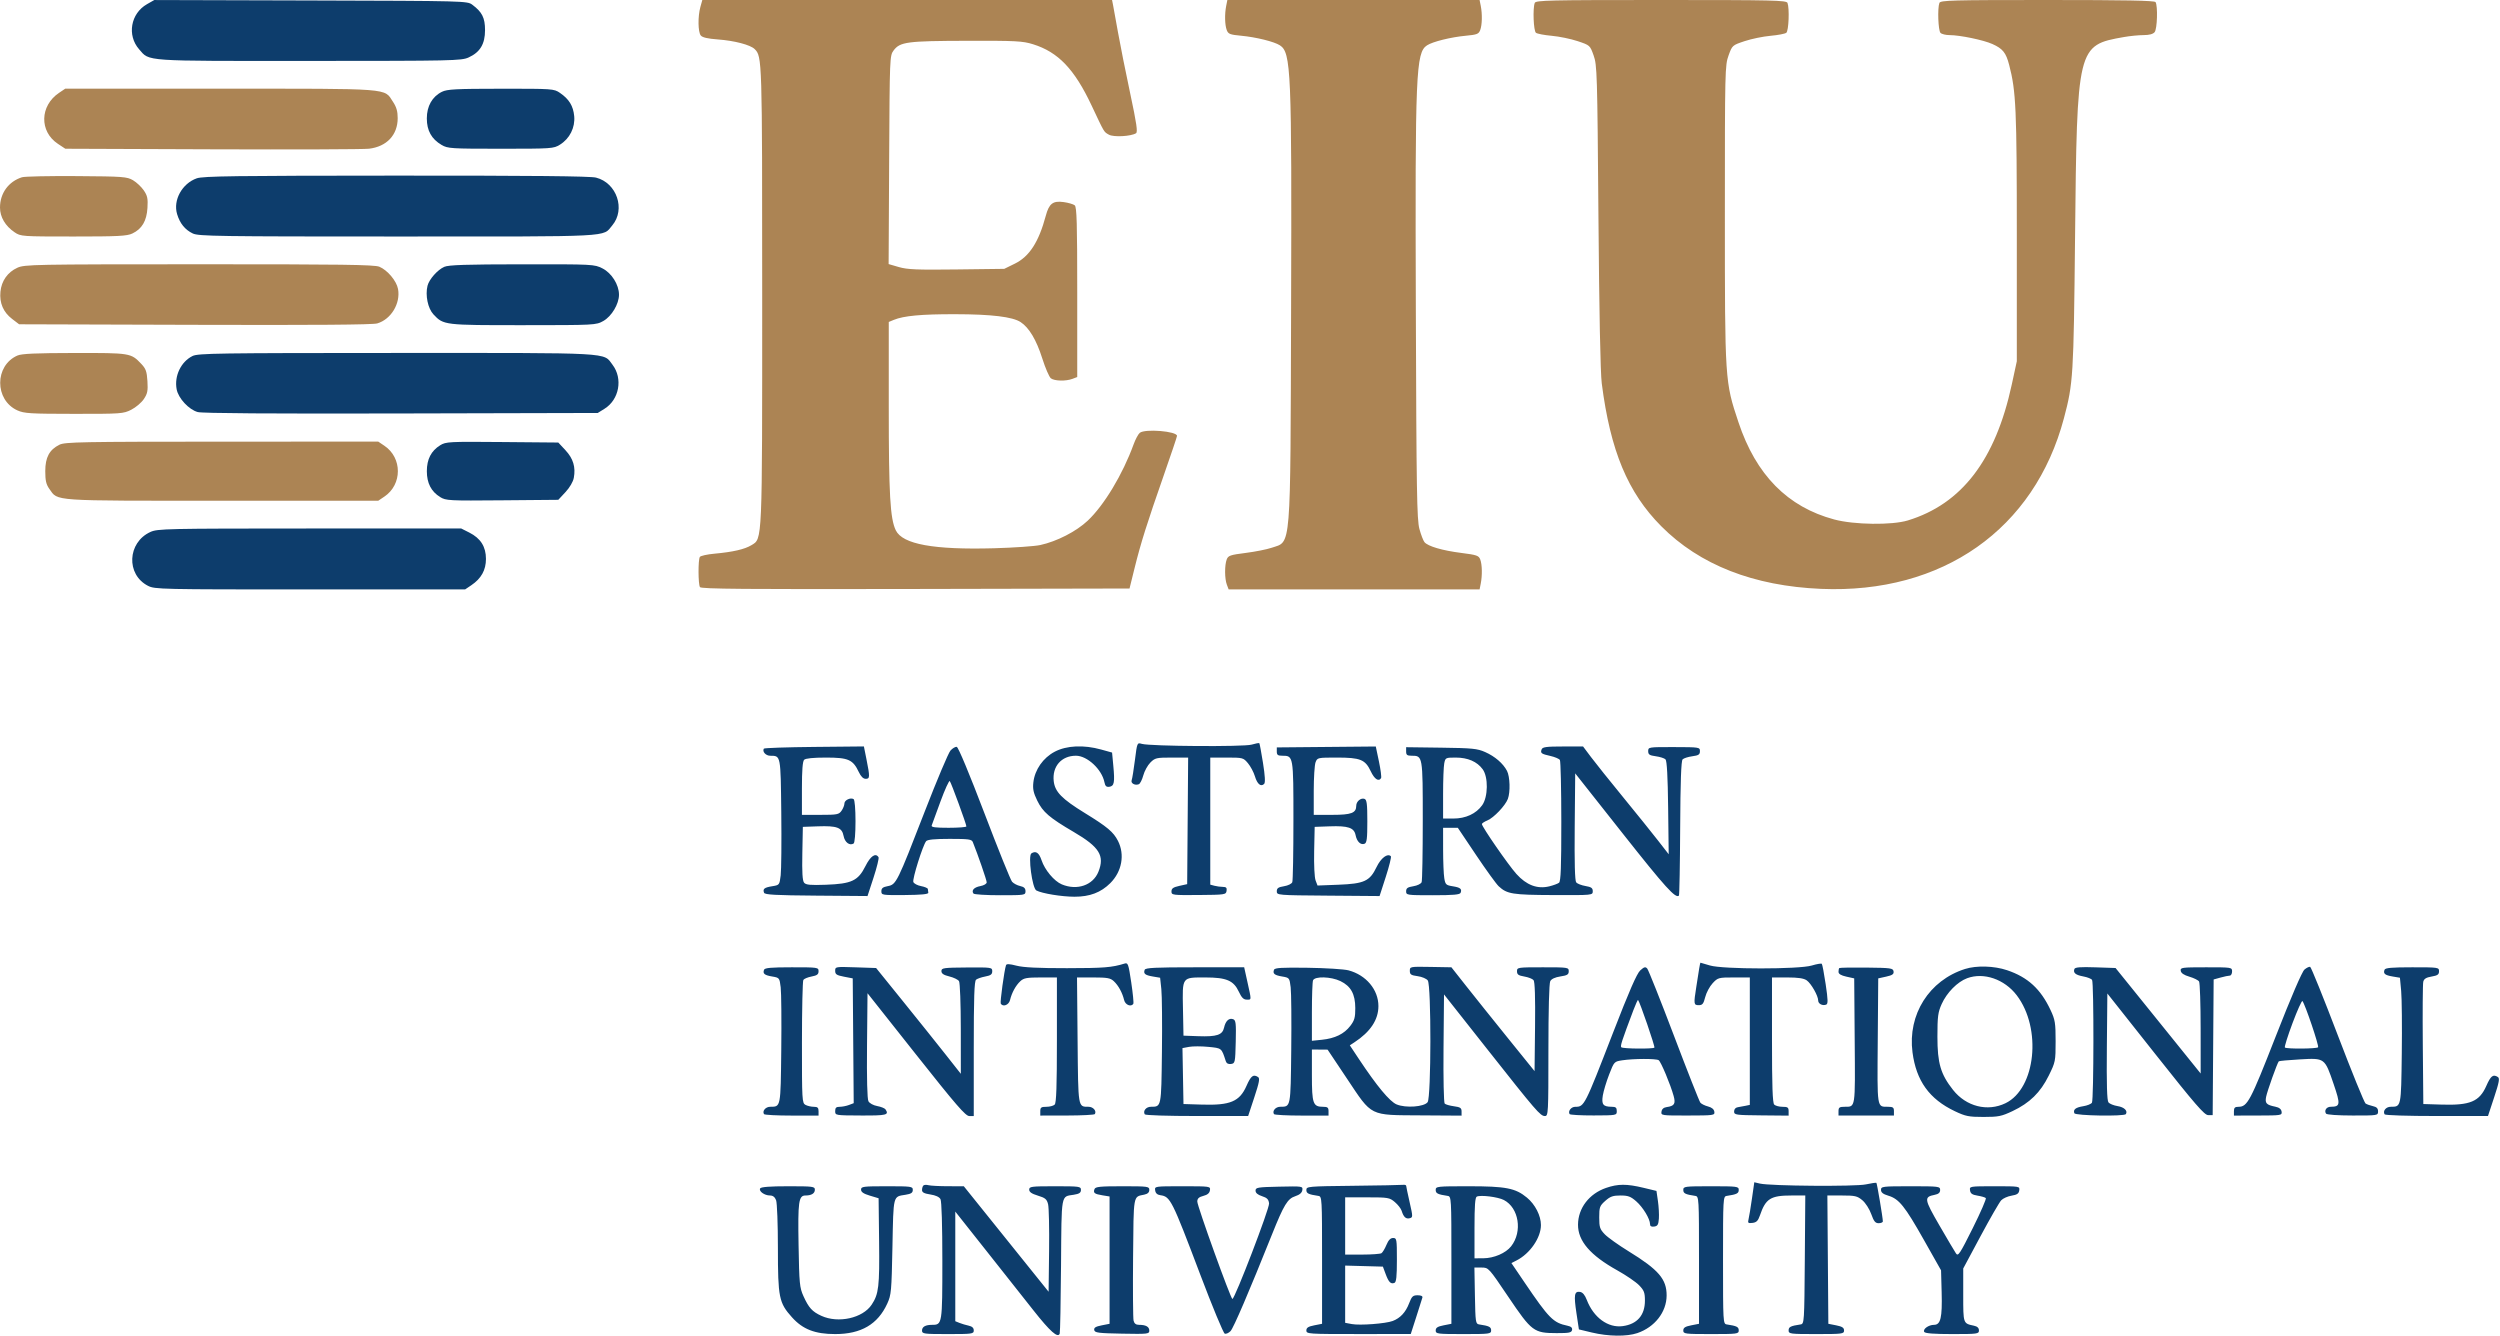
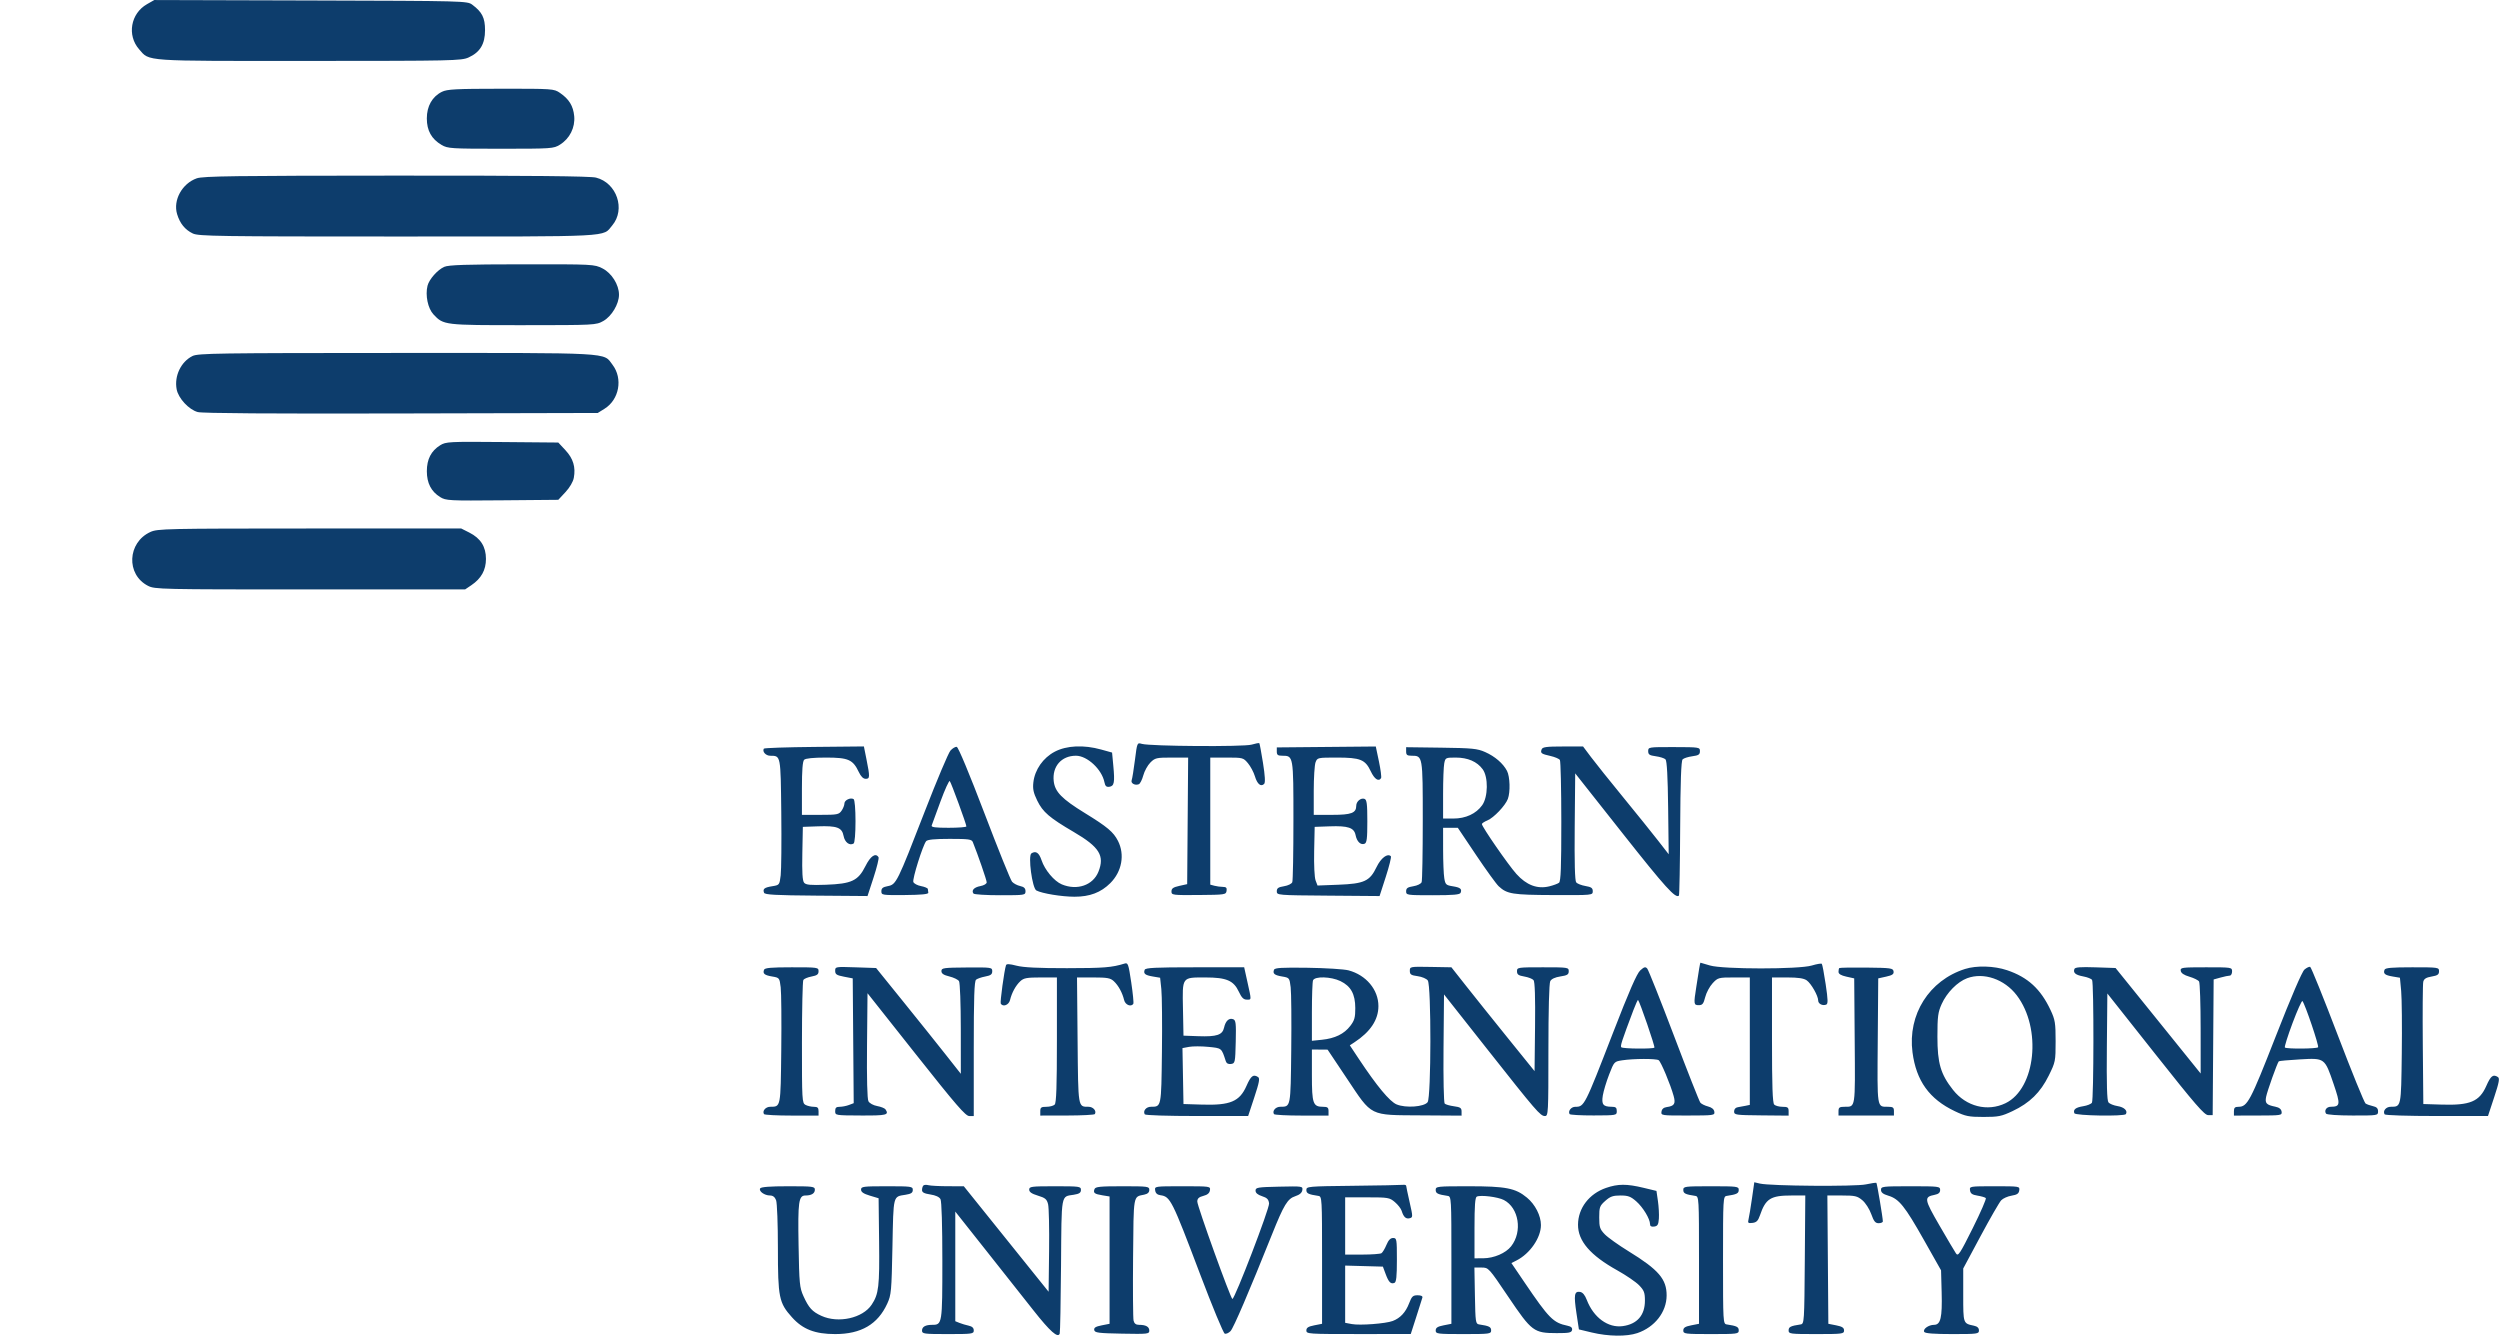
<svg xmlns="http://www.w3.org/2000/svg" width="1353" height="723" viewBox="0 0 1353 723" version="1.1">
-   <path d="M 379.053 3.750 C 377.626 8.887, 377.733 17.282, 379.250 19.190 C 380.114 20.277, 382.968 20.941, 388.500 21.345 C 397.449 21.997, 406.131 24.274, 408.427 26.570 C 412.472 30.614, 412.500 31.541, 412.500 159.500 C 412.500 294.984, 412.653 291.416, 406.681 295.048 C 403.027 297.270, 396.604 298.750, 386.721 299.647 C 382.749 300.008, 379.169 300.797, 378.765 301.401 C 377.776 302.881, 377.826 316.178, 378.827 317.754 C 379.459 318.750, 403.452 318.956, 495.462 318.754 L 611.301 318.500 614.021 307.500 C 617.383 293.906, 620.730 283.263, 629.872 257.107 C 633.793 245.891, 637 236.350, 637 235.904 C 637 233.372, 619.670 231.949, 616.851 234.250 C 616.009 234.938, 614.504 237.750, 613.506 240.500 C 607.634 256.685, 597.527 273.480, 588.637 281.823 C 582.425 287.653, 571.969 293.017, 563 294.975 C 559.975 295.635, 548.725 296.419, 538 296.717 C 505.292 297.624, 488.466 294.551, 484.801 287 C 481.747 280.709, 481 267.618, 481 220.398 L 481 174.243 483.750 173.107 C 489.099 170.897, 498.715 170.012, 517 170.045 C 536.623 170.081, 547.996 171.457, 552.369 174.323 C 556.940 177.317, 560.884 183.927, 564.052 193.903 C 565.728 199.181, 567.839 204.063, 568.741 204.750 C 570.699 206.241, 576.855 206.386, 580.435 205.025 L 583 204.050 583 158.147 C 583 120.817, 582.748 112.036, 581.649 111.124 C 580.906 110.507, 578.198 109.715, 575.631 109.363 C 569.825 108.567, 567.750 110.165, 565.973 116.800 C 562.179 130.967, 557.106 138.819, 549.254 142.675 L 543.500 145.500 517.762 145.825 C 496.344 146.095, 491.093 145.878, 486.473 144.535 L 480.922 142.921 481.211 86.533 C 481.496 30.982, 481.531 30.103, 483.606 27.325 C 487.089 22.662, 490.866 22.161, 523.161 22.077 C 549.871 22.008, 553.444 22.194, 559.073 23.946 C 572.670 28.177, 581.467 37.365, 590.721 57 C 597.879 72.189, 597.356 71.306, 600.145 72.891 C 602.656 74.318, 612.047 73.825, 614.804 72.121 C 615.818 71.494, 615.148 66.905, 611.635 50.413 C 609.185 38.911, 606.225 24.100, 605.057 17.500 C 603.889 10.900, 602.688 4.262, 602.387 2.750 L 601.841 -0 490.968 -0 L 380.094 0 379.053 3.750 M 663.625 3.125 C 662.725 7.624, 662.856 13.491, 663.918 16.284 C 664.726 18.409, 665.651 18.774, 671.668 19.335 C 679.775 20.092, 689.628 22.531, 692.700 24.541 C 698.739 28.492, 699.141 37.979, 698.741 167 C 698.328 300.112, 698.925 292.787, 688.188 296.457 C 685.610 297.338, 679.289 298.593, 674.143 299.245 C 665.778 300.306, 664.692 300.681, 663.893 302.781 C 662.711 305.889, 662.755 313.227, 663.975 316.435 L 664.950 319 732.850 319 L 800.750 319 801.375 315.875 C 802.268 311.412, 802.147 305.516, 801.107 302.781 C 800.308 300.681, 799.222 300.306, 790.857 299.245 C 780.612 297.946, 772.790 295.657, 770.927 293.412 C 770.269 292.619, 769.031 289.390, 768.176 286.235 C 766.823 281.246, 766.573 265.859, 766.253 168 C 765.832 38.952, 766.273 28.484, 772.300 24.541 C 775.372 22.531, 785.225 20.092, 793.332 19.335 C 799.349 18.774, 800.274 18.409, 801.082 16.284 C 802.144 13.491, 802.275 7.624, 801.375 3.125 L 800.750 0 732.500 -0 L 664.250 -0 663.625 3.125 M 830.607 1.582 C 829.466 4.556, 829.949 16.715, 831.250 17.741 C 831.938 18.284, 835.787 19.019, 839.805 19.376 C 843.822 19.732, 850.122 21.031, 853.805 22.262 C 860.474 24.491, 860.508 24.521, 862.467 30 C 864.339 35.237, 864.464 39.393, 865.075 117 C 865.483 168.879, 866.136 201.771, 866.871 207.500 C 871.554 244.012, 880.949 266.565, 899.071 284.795 C 919.880 305.728, 949.034 317.154, 985.574 318.697 C 1051.244 321.470, 1101.081 286.435, 1117.014 226.295 C 1122.012 207.430, 1122.245 203.650, 1123.013 129 C 1124.083 24.873, 1124.167 24.529, 1149.434 20.051 C 1152.697 19.473, 1157.480 19, 1160.061 19 C 1163.147 19, 1165.211 18.451, 1166.085 17.398 C 1167.490 15.705, 1167.875 3.224, 1166.586 1.140 C 1166.072 0.308, 1150.255 -0, 1108.048 -0 C 1056.233 -0, 1050.151 0.165, 1049.607 1.582 C 1048.511 4.437, 1048.954 16.554, 1050.200 17.800 C 1050.860 18.460, 1053.070 19, 1055.112 19 C 1060.677 19, 1073.422 21.648, 1078.244 23.806 C 1083.907 26.339, 1085.630 28.482, 1087.366 35.149 C 1091.075 49.386, 1091.500 58.937, 1091.500 128 L 1091.500 195.500 1088.764 208.151 C 1079.950 248.913, 1061.712 272.742, 1032.500 281.667 C 1023.903 284.293, 1003.468 284.027, 992.713 281.148 C 967.450 274.384, 950.357 257.044, 940.863 228.549 C 933.510 206.478, 933.500 206.323, 933.500 116 C 933.500 38, 933.562 35.329, 935.500 30 C 937.489 24.529, 937.536 24.488, 944.195 22.262 C 947.878 21.031, 954.178 19.732, 958.195 19.376 C 962.213 19.019, 966.063 18.284, 966.750 17.741 C 968.051 16.715, 968.534 4.556, 967.393 1.582 C 966.848 0.161, 959.889 0, 899 0 C 838.111 0, 831.152 0.161, 830.607 1.582 M 31.922 50.274 C 21.534 57.274, 21.237 71.157, 31.333 77.839 L 35.353 80.500 114.926 80.806 C 158.692 80.975, 196.840 80.833, 199.700 80.491 C 209.326 79.339, 215.231 73.044, 215.231 63.934 C 215.231 60.275, 214.558 57.931, 212.705 55.130 C 207.713 47.587, 213.131 48, 119.247 48 L 35.296 48 31.922 50.274 M 11.914 95.926 C 4.632 98.216, 0 104.587, 0 112.312 C -0 117.468, 2.864 122.318, 7.922 125.726 C 11.235 127.959, 11.810 128, 39.747 128 C 63.925 128, 68.711 127.756, 71.619 126.377 C 76.826 123.906, 79.369 119.608, 79.803 112.543 C 80.115 107.478, 79.796 105.942, 77.834 103.054 C 76.547 101.159, 73.920 98.684, 71.997 97.554 C 68.728 95.634, 66.741 95.487, 41.500 95.306 C 26.650 95.200, 13.336 95.479, 11.914 95.926 M 9.401 144.905 C 4.118 147.305, 0.802 152.009, 0.235 157.906 C -0.351 164.001, 1.790 168.975, 6.566 172.618 L 10.344 175.500 105.422 175.798 C 169.962 176, 201.668 175.757, 204.138 175.041 C 211.628 172.871, 216.875 164.179, 215.409 156.368 C 214.590 152, 209.702 146.191, 205.298 144.351 C 202.658 143.248, 184.744 143.004, 107.782 143.022 C 17.999 143.043, 13.304 143.133, 9.401 144.905 M 9.450 192.407 C -2.982 197.822, -3.013 216.457, 9.401 222.095 C 13.064 223.758, 16.322 223.958, 40.038 223.978 C 65.595 223.999, 66.741 223.917, 71.030 221.750 C 73.480 220.512, 76.539 217.925, 77.830 216 C 79.812 213.043, 80.116 211.534, 79.791 206.267 C 79.468 201.017, 78.942 199.545, 76.454 196.928 C 70.850 191.034, 70.619 190.996, 40.300 191.039 C 19.455 191.068, 11.737 191.411, 9.450 192.407 M 32.218 240.663 C 26.726 243.370, 24.500 247.505, 24.500 255 C 24.500 260.122, 24.973 262.163, 26.730 264.627 C 31.502 271.316, 26.865 271, 120.253 271 L 204.704 271 208.048 268.747 C 217.750 262.208, 217.750 247.792, 208.048 241.253 L 204.704 239 120.102 239.023 C 44.217 239.043, 35.162 239.212, 32.218 240.663" stroke="none" fill="#ac8454" fill-rule="evenodd" />
  <path d="M 79.559 2.257 C 70.693 7.303, 68.637 19.100, 75.302 26.691 C 81.111 33.307, 76.652 33.002, 167.218 32.978 C 245.298 32.957, 249.709 32.861, 253.599 31.095 C 259.825 28.267, 262.500 23.828, 262.500 16.323 C 262.500 9.649, 260.946 6.542, 255.615 2.562 C 252.884 0.522, 251.950 0.497, 168.177 0.257 L 83.500 0.014 79.559 2.257 M 239.177 49.683 C 233.929 52.269, 231 57.428, 231 64.084 C 231 70.689, 233.531 75.231, 239.003 78.446 C 242.310 80.388, 244.051 80.500, 271 80.500 C 298.627 80.500, 299.608 80.433, 303.038 78.299 C 308.349 74.996, 311.349 68.984, 310.758 62.829 C 310.226 57.295, 307.963 53.621, 303.010 50.250 C 299.770 48.045, 299.136 48, 271.102 48.023 C 246.662 48.042, 242.016 48.284, 239.177 49.683 M 106.500 96.502 C 98.548 99.313, 93.584 108.331, 95.841 115.865 C 97.360 120.932, 100.150 124.369, 104.374 126.373 C 107.474 127.844, 118.104 128, 215.451 128 C 333.486 128, 325.971 128.389, 331.341 122.006 C 338.677 113.289, 333.806 98.951, 322.545 96.116 C 319.421 95.329, 287.513 95.013, 214.307 95.044 C 127.467 95.081, 109.846 95.319, 106.500 96.502 M 240.450 144.407 C 236.839 145.980, 232.252 151.149, 231.378 154.631 C 230.082 159.795, 231.566 166.934, 234.608 170.170 C 240.061 175.970, 240.322 176.002, 283.218 175.984 C 322.017 175.967, 322.549 175.940, 326.500 173.729 C 331.003 171.210, 335 164.519, 335 159.500 C 335 154.093, 331.018 147.761, 326.038 145.250 C 321.634 143.029, 321.072 143.001, 282.538 143.039 C 252.347 143.069, 242.809 143.379, 240.450 144.407 M 104.209 192.668 C 97.940 195.757, 94.248 203.475, 95.597 210.667 C 96.515 215.558, 102.216 221.712, 107.031 223.008 C 109.559 223.689, 146.706 223.945, 217.173 223.768 L 323.500 223.500 327.179 221.212 C 335.139 216.263, 337.200 204.884, 331.492 197.400 C 326.325 190.626, 333.129 190.998, 214.782 191.023 C 117.877 191.043, 107.182 191.202, 104.209 192.668 M 238.241 240.971 C 233.353 243.987, 231.007 248.535, 231.007 255 C 231.007 261.465, 233.353 266.013, 238.241 269.029 C 241.345 270.944, 242.939 271.026, 271.823 270.770 L 302.146 270.500 306.007 266.359 C 308.314 263.885, 310.141 260.766, 310.545 258.609 C 311.634 252.807, 310.227 248.166, 306.007 243.641 L 302.146 239.500 271.823 239.230 C 242.939 238.974, 241.345 239.056, 238.241 240.971 M 81.421 287.896 C 68.912 293.578, 68.133 310.946, 80.113 317.058 C 83.793 318.935, 86.723 319, 167.812 319 L 251.704 319 255.078 316.726 C 260.445 313.109, 263 308.522, 263 302.500 C 263 295.896, 260.125 291.329, 254.030 288.250 L 249.576 286 167.538 286.022 C 89.840 286.043, 85.284 286.142, 81.421 287.896 M 614.231 411.292 C 613.575 416.487, 612.779 421.413, 612.462 422.240 C 611.830 423.885, 614.203 425.243, 616.301 424.438 C 617.016 424.164, 618.116 422.014, 618.746 419.661 C 619.375 417.308, 621.101 414.172, 622.581 412.691 C 625.099 410.174, 625.846 410, 634.149 410 L 643.026 410 642.763 444.250 L 642.500 478.500 638.250 479.442 C 634.932 480.178, 634 480.835, 634 482.442 C 634 484.432, 634.489 484.496, 648.750 484.382 C 662.993 484.267, 663.511 484.190, 663.820 482.132 C 664.067 480.480, 663.617 479.997, 661.820 479.986 C 660.544 479.979, 658.487 479.701, 657.250 479.370 L 655 478.767 655 444.383 L 655 410 663.911 410 C 672.614 410, 672.882 410.071, 675.384 413.045 C 676.794 414.720, 678.494 417.917, 679.163 420.149 C 680.428 424.373, 682.405 425.995, 684.154 424.246 C 684.847 423.553, 684.648 419.915, 683.531 412.890 C 682.627 407.205, 681.732 402.398, 681.541 402.208 C 681.351 402.017, 679.463 402.372, 677.347 402.996 C 673.113 404.244, 622.473 403.893, 617.962 402.584 C 615.425 401.848, 615.423 401.852, 614.231 411.292 M 413.404 405.160 C 412.413 406.754, 414.425 409.001, 416.857 409.015 C 422.584 409.048, 422.472 408.473, 422.828 439.712 C 423.008 455.546, 422.863 470.862, 422.506 473.750 C 421.863 478.945, 421.815 479.006, 417.906 479.631 C 413.644 480.313, 412.704 481.067, 413.510 483.160 C 413.921 484.228, 419.654 484.544, 441.763 484.719 L 469.500 484.938 472.774 474.912 C 474.574 469.398, 475.785 464.462, 475.465 463.943 C 473.885 461.387, 471.118 463.263, 468.375 468.750 C 464.413 476.675, 460.904 478.326, 446.958 478.828 C 438.503 479.132, 436.172 478.912, 435.180 477.717 C 434.294 476.649, 434.023 472.157, 434.222 461.864 L 434.500 447.500 442.586 447.212 C 453.002 446.841, 455.693 447.845, 456.551 452.421 C 457.200 455.882, 459.819 457.848, 461.991 456.506 C 462.574 456.145, 463 451.077, 463 444.500 C 463 437.923, 462.574 432.855, 461.991 432.494 C 460.314 431.458, 457 433.019, 457 434.845 C 457 435.785, 456.299 437.555, 455.443 438.777 C 454.012 440.821, 453.085 441, 443.943 441 L 434 441 434 426.700 C 434 416.911, 434.379 412.021, 435.200 411.200 C 435.983 410.417, 440.103 410, 447.065 410 C 459.147 410, 461.616 411.094, 464.800 417.855 C 465.929 420.254, 467.197 421.500, 468.508 421.500 C 470.825 421.500, 470.859 420.530, 468.895 410.734 L 467.538 403.968 440.676 404.234 C 425.902 404.380, 413.629 404.797, 413.404 405.160 M 514.387 406.216 C 513.273 407.472, 507.045 422.225, 500.547 439 C 485.599 477.590, 485.044 478.714, 480.507 479.565 C 477.796 480.073, 477 480.708, 477 482.361 C 477 484.440, 477.358 484.497, 489.750 484.394 C 498.656 484.320, 502.470 483.943, 502.400 483.144 C 502.345 482.515, 502.233 481.600, 502.150 481.111 C 502.067 480.623, 500.401 479.923, 498.447 479.556 C 496.494 479.190, 494.627 478.191, 494.299 477.338 C 493.685 475.737, 499.412 457.472, 501.225 455.250 C 501.936 454.379, 505.810 454, 514.015 454 C 524.290 454, 525.876 454.222, 526.492 455.750 C 529.244 462.567, 534 476.348, 534 477.504 C 534 478.313, 532.544 479.183, 530.569 479.553 C 527.145 480.195, 525.599 481.871, 526.843 483.591 C 527.204 484.091, 533.688 484.500, 541.250 484.500 C 554.694 484.500, 555 484.452, 555 482.329 C 555 480.748, 554.214 479.986, 552.104 479.523 C 550.511 479.173, 548.541 478.125, 547.727 477.193 C 546.912 476.262, 540.161 459.525, 532.724 440 C 524.696 418.923, 518.636 404.385, 517.807 404.216 C 517.040 404.060, 515.501 404.960, 514.387 406.216 M 570.880 406.794 C 564.523 410.115, 560.031 416.546, 559.254 423.437 C 558.854 426.984, 559.308 429.109, 561.359 433.300 C 564.400 439.516, 567.918 442.536, 581.163 450.299 C 595.014 458.418, 597.933 463.128, 594.472 471.778 C 591.538 479.112, 582.927 482.085, 574.643 478.624 C 570.527 476.904, 565.446 470.840, 563.680 465.537 C 562.324 461.470, 560.591 460.298, 558.206 461.838 C 556.278 463.081, 558.634 480.739, 560.886 481.925 C 563.981 483.556, 574.550 485.291, 581.500 485.308 C 589.758 485.328, 595.819 483.027, 600.904 477.942 C 607.186 471.660, 608.840 462.528, 605.044 455.086 C 602.587 450.270, 599.320 447.522, 587.178 440.060 C 574.654 432.363, 570.929 428.549, 570.275 422.751 C 569.379 414.802, 574.454 409, 582.302 409 C 588.388 409, 596.312 416.357, 597.708 423.302 C 598.139 425.446, 598.764 426.033, 600.375 425.802 C 603.014 425.423, 603.377 423.517, 602.531 414.490 L 601.856 407.288 595.943 405.644 C 586.507 403.021, 577.294 403.443, 570.880 406.794 M 691.001 406.750 C 691 408.571, 691.558 409, 693.929 409 C 700.006 409, 700 408.965, 700 443.990 C 700 461.505, 699.726 476.551, 699.391 477.424 C 699.049 478.316, 697.077 479.284, 694.891 479.633 C 691.787 480.130, 691 480.685, 691.001 482.378 C 691.002 484.484, 691.206 484.502, 718.813 484.723 L 746.624 484.947 750.001 474.496 C 751.859 468.748, 753.090 463.756, 752.736 463.403 C 750.954 461.621, 747.344 464.349, 745 469.249 C 741.351 476.879, 738.321 478.282, 724.351 478.817 L 713.046 479.250 711.995 476.486 C 711.395 474.910, 711.063 468.089, 711.222 460.611 L 711.500 447.500 719.586 447.212 C 729.616 446.855, 732.839 447.944, 733.642 451.961 C 734.349 455.497, 736.375 457.454, 738.487 456.643 C 739.717 456.171, 740 453.899, 740 444.500 C 740 435.101, 739.717 432.829, 738.487 432.357 C 736.550 431.613, 734 433.713, 734 436.051 C 734 440.010, 731.386 441, 720.929 441 L 711 441 711 428.065 C 711 420.951, 711.439 413.976, 711.975 412.565 C 712.937 410.035, 713.094 410, 723.525 410 C 736.252 410, 738.870 411.064, 741.876 417.459 C 743.867 421.695, 746.146 423.191, 747.434 421.108 C 747.737 420.617, 747.218 416.568, 746.281 412.109 L 744.577 404.004 717.790 404.252 L 691.003 404.500 691.001 406.750 M 761 406.694 C 761 408.577, 761.537 409, 763.929 409 C 770.006 409, 770 408.965, 770 443.990 C 770 461.505, 769.726 476.551, 769.391 477.424 C 769.049 478.316, 767.077 479.284, 764.891 479.633 C 761.787 480.130, 761 480.685, 761 482.378 C 761 484.443, 761.389 484.500, 775.489 484.500 C 786.678 484.500, 790.095 484.195, 790.492 483.160 C 791.293 481.072, 790.357 480.313, 786.155 479.641 C 782.588 479.070, 782.213 478.706, 781.643 475.259 C 781.302 473.192, 781.017 466.212, 781.011 459.750 L 781 448 784.984 448 L 788.968 448 798.861 462.750 C 804.303 470.863, 809.822 478.483, 811.127 479.683 C 815.666 483.860, 818.521 484.316, 840.750 484.410 C 861.892 484.500, 861.999 484.489, 862 482.338 C 862 480.600, 861.227 480.045, 858.058 479.510 C 855.889 479.143, 853.632 478.262, 853.042 477.551 C 852.319 476.679, 852.055 466.856, 852.234 447.402 L 852.500 418.546 878.325 451.229 C 901.270 480.268, 906.876 486.458, 908.636 484.697 C 908.903 484.430, 909.207 467.987, 909.311 448.156 C 909.443 422.939, 909.839 411.761, 910.629 410.971 C 911.250 410.350, 913.612 409.593, 915.879 409.289 C 919.285 408.833, 920 408.357, 920 406.545 C 920 404.396, 919.731 404.354, 906 404.323 C 892.189 404.291, 892 404.321, 892 406.514 C 892 408.362, 892.695 408.830, 896.121 409.289 C 898.388 409.593, 900.750 410.349, 901.371 410.969 C 902.133 411.730, 902.598 420.263, 902.800 437.214 L 903.100 462.332 897.334 454.916 C 894.163 450.837, 885.677 440.300, 878.477 431.500 C 871.277 422.700, 863.445 412.913, 861.073 409.750 L 856.760 404 845.848 404 C 836.937 404, 834.829 404.283, 834.345 405.543 C 833.554 407.603, 834.096 408.009, 839.148 409.144 C 841.514 409.676, 843.792 410.649, 844.210 411.306 C 844.628 411.963, 844.976 426.957, 844.985 444.628 C 844.996 469.157, 844.704 476.986, 843.750 477.731 C 843.063 478.268, 840.680 479.152, 838.455 479.695 C 832.011 481.269, 826.125 479.045, 820.665 472.972 C 816.262 468.075, 802 447.451, 802 445.981 C 802 445.575, 803.345 444.685, 804.989 444.004 C 808.445 442.573, 814.651 436.049, 816.045 432.383 C 817.456 428.671, 817.205 420.292, 815.589 417.200 C 813.473 413.150, 809.064 409.357, 803.731 406.998 C 799.509 405.132, 796.781 404.861, 779.981 404.639 L 761 404.388 761 406.694 M 781.625 413.125 C 781.281 414.844, 781 422.269, 781 429.625 L 781 443 786.540 443 C 793.240 443, 798.867 440.397, 802.166 435.773 C 805.373 431.276, 805.518 420.535, 802.429 416.323 C 799.388 412.178, 794.381 410.003, 787.875 410.002 C 782.375 410, 782.236 410.069, 781.625 413.125 M 509 433.715 C 506.619 440.197, 504.471 446.063, 504.228 446.750 C 503.894 447.694, 506.138 448, 513.393 448 C 518.677 448, 523.004 447.663, 523.008 447.250 C 523.021 446.066, 514.786 423.589, 514.019 422.715 C 513.640 422.283, 511.382 427.233, 509 433.715 M 544.451 522.376 C 543.521 525.057, 541.147 542.429, 541.609 543.176 C 542.817 545.131, 545.982 543.915, 546.621 541.250 C 547.580 537.252, 549.711 533.347, 552.199 531.029 C 554.046 529.309, 555.717 529, 563.189 529 L 572 529 572 562.800 C 572 587.756, 571.686 596.914, 570.800 597.800 C 570.140 598.460, 568.115 599, 566.300 599 C 563.494 599, 563 599.355, 563 601.373 L 563 603.746 577.536 603.719 C 585.531 603.704, 592.283 603.352, 592.539 602.936 C 593.578 601.255, 591.639 598.999, 589.143 598.985 C 583.350 598.951, 583.527 600.020, 583.190 563.037 L 582.879 529 591.751 529 C 599.283 529, 600.952 529.306, 602.801 531.029 C 605.289 533.347, 607.420 537.252, 608.379 541.250 C 609.010 543.882, 612.178 545.139, 613.360 543.227 C 613.623 542.801, 613.112 537.596, 612.225 531.661 C 610.715 521.557, 610.481 520.909, 608.556 521.502 C 601.721 523.607, 597.358 523.955, 577.468 523.976 C 561.948 523.993, 553.870 523.594, 550.138 522.626 C 546.305 521.632, 544.733 521.562, 544.451 522.376 M 919.586 524.250 C 919.309 526.038, 918.614 530.462, 918.041 534.082 C 916.559 543.449, 916.634 544, 919.381 544 C 921.359 544, 921.949 543.258, 922.865 539.624 C 923.471 537.217, 925.280 533.842, 926.884 532.124 C 929.715 529.094, 930.061 529, 938.401 529 L 947 529 947 563.481 L 947 597.962 944.750 598.442 C 943.513 598.706, 941.600 599.058, 940.500 599.225 C 939.273 599.410, 938.500 600.295, 938.500 601.514 C 938.500 603.399, 939.248 603.507, 953.250 603.642 L 968 603.783 968 601.392 C 968 599.353, 967.513 599, 964.700 599 C 962.885 599, 960.860 598.460, 960.200 597.800 C 959.314 596.914, 959 587.756, 959 562.800 L 959 529 967.277 529 C 973.172 529, 976.199 529.451, 977.791 530.566 C 980.204 532.256, 984 538.936, 984 541.492 C 984 543.264, 986.336 544.469, 988.308 543.712 C 989.376 543.302, 989.330 541.280, 988.058 532.685 C 987.201 526.896, 986.254 521.915, 985.953 521.616 C 985.653 521.318, 983.219 521.732, 980.544 522.537 C 973.553 524.641, 932.367 524.622, 925.409 522.511 C 922.709 521.692, 920.408 521.017, 920.295 521.011 C 920.183 521.005, 919.864 522.462, 919.586 524.250 M 413.508 524.840 C 412.700 526.945, 413.709 527.775, 417.943 528.490 C 421.817 529.145, 421.885 529.231, 422.509 534.327 C 422.857 537.172, 422.998 552.454, 422.821 568.288 C 422.473 599.529, 422.585 598.952, 416.857 598.985 C 414.342 598.999, 412.424 601.259, 413.479 602.965 C 413.745 603.397, 420.497 603.750, 428.482 603.750 L 443 603.750 443 601.375 C 443 599.492, 442.468 599, 440.434 599 C 439.023 599, 436.998 598.534, 435.934 597.965 C 434.082 596.973, 434.001 595.544, 434.015 564.215 C 434.024 546.222, 434.362 530.979, 434.768 530.342 C 435.173 529.705, 437.191 528.867, 439.252 528.480 C 442.195 527.928, 443 527.318, 443 525.639 C 443 523.552, 442.647 523.500, 428.511 523.500 C 417.322 523.500, 413.905 523.805, 413.508 524.840 M 452 525.404 C 452 527.306, 452.755 527.811, 456.750 528.582 L 461.500 529.500 461.763 563.270 L 462.027 597.039 459.448 598.020 C 458.030 598.559, 455.774 599, 454.435 599 C 452.553 599, 452 599.528, 452 601.326 C 452 603.648, 452.028 603.653, 466 603.710 C 479.901 603.767, 481.251 603.429, 479.235 600.394 C 478.831 599.786, 476.818 598.979, 474.762 598.601 C 472.617 598.207, 470.586 597.095, 469.997 595.993 C 469.343 594.773, 469.066 583.766, 469.234 565.803 L 469.500 537.534 495.816 570.767 C 517.460 598.100, 522.564 604, 524.566 604 L 527 604 527 567.622 C 527 539.738, 527.292 531.004, 528.250 530.212 C 528.938 529.644, 531.188 528.864, 533.250 528.478 C 536.196 527.928, 537 527.319, 537 525.639 C 537 523.552, 536.663 523.503, 523.250 523.602 C 510.575 523.697, 509.500 523.849, 509.500 525.554 C 509.500 526.904, 510.660 527.688, 513.788 528.452 C 516.146 529.028, 518.502 530.175, 519.022 531 C 519.550 531.836, 519.976 543.268, 519.985 556.824 L 520 581.148 511.750 570.678 C 507.212 564.920, 496.897 552.038, 488.826 542.051 L 474.152 523.894 463.076 523.519 C 452.131 523.148, 452 523.171, 452 525.404 M 619.513 524.840 C 618.698 526.942, 619.706 527.775, 623.934 528.489 L 627.857 529.152 628.516 535.326 C 628.879 538.722, 629.024 554.004, 628.838 569.287 C 628.471 599.432, 628.568 598.952, 622.857 598.985 C 620.261 599, 618.433 601.274, 619.556 603.090 C 619.872 603.602, 632.244 603.995, 647.809 603.988 L 675.500 603.976 678.841 593.854 C 681.536 585.690, 681.923 583.566, 680.841 582.881 C 678.262 581.246, 677.015 582.207, 674.595 587.695 C 670.865 596.157, 665.796 598.285, 650.500 597.810 L 640.500 597.500 640.225 582.366 L 639.949 567.232 643.528 566.561 C 645.496 566.192, 650.201 566.194, 653.983 566.567 C 661.288 567.287, 661.065 567.103, 663.402 574.320 C 663.790 575.519, 664.761 576.031, 666.246 575.820 C 668.418 575.512, 668.510 575.079, 668.781 563.869 C 669.024 553.798, 668.839 552.152, 667.404 551.602 C 665.176 550.747, 663.269 552.497, 662.472 556.129 C 661.594 560.123, 658.555 561.143, 648.586 560.788 L 640.500 560.500 640.221 546.008 C 639.883 528.465, 639.499 528.999, 652.441 529.002 C 663.780 529.003, 667.648 530.665, 670.474 536.750 C 671.950 539.927, 673.023 541, 674.724 541 C 677.386 541, 677.360 541.647, 675.118 531.500 L 673.350 523.500 646.692 523.500 C 625.333 523.500, 619.930 523.766, 619.513 524.840 M 689.506 524.840 C 688.701 526.945, 689.709 527.775, 693.943 528.490 C 697.817 529.145, 697.885 529.231, 698.509 534.327 C 698.857 537.172, 698.998 552.454, 698.821 568.288 C 698.473 599.529, 698.585 598.952, 692.857 598.985 C 690.342 598.999, 688.424 601.259, 689.479 602.965 C 689.745 603.397, 696.497 603.750, 704.482 603.750 L 719 603.750 719 601.375 C 719 599.416, 718.487 599, 716.071 599 C 710.592 599, 710 597.334, 710 581.929 L 710 568 714.250 568.032 L 718.500 568.065 729 583.782 C 742.822 604.472, 740.762 603.456, 769.250 603.642 L 791 603.783 791 601.523 C 791 599.632, 790.328 599.173, 786.879 598.711 C 784.612 598.407, 782.355 597.755, 781.864 597.264 C 781.366 596.766, 781.087 583.449, 781.235 567.273 L 781.500 538.176 804.500 567.315 C 831.525 601.553, 833.634 604, 836.116 604 C 837.926 604, 838 602.601, 838 568.434 C 838 546.575, 838.386 532.147, 839.003 530.995 C 839.645 529.794, 841.620 528.880, 844.503 528.447 C 848.219 527.890, 849 527.402, 849 525.636 C 849 523.556, 848.632 523.500, 835.001 523.500 C 821.318 523.500, 821.001 523.549, 821 525.662 C 821 527.400, 821.773 527.955, 824.942 528.490 C 827.111 528.857, 829.369 529.740, 829.960 530.452 C 830.679 531.318, 830.947 539.704, 830.768 555.721 L 830.500 579.693 816 561.742 C 808.025 551.868, 797.900 539.225, 793.500 533.645 L 785.500 523.500 774.250 523.301 C 763.095 523.103, 763 523.121, 763 525.419 C 763 527.387, 763.637 527.822, 767.215 528.302 C 769.545 528.614, 772.005 529.653, 772.715 530.625 C 774.641 533.259, 774.567 593.843, 772.634 596.485 C 770.759 599.050, 760.790 599.775, 755.841 597.707 C 752.098 596.143, 745.122 587.740, 735.423 573.114 L 730.525 565.727 732.989 564.114 C 741.665 558.431, 746 551.897, 746 544.500 C 746 535.620, 739.349 527.677, 729.798 525.149 C 727.434 524.524, 717.517 523.897, 707.760 523.756 C 693.672 523.553, 689.914 523.776, 689.506 524.840 M 887.711 525.177 C 885.866 526.845, 881.700 536.385, 872.942 559 C 857.571 598.696, 857.415 599, 852.536 599 C 850.306 599, 848.480 601.350, 849.467 602.947 C 849.728 603.369, 855.579 603.698, 862.471 603.679 C 874.902 603.644, 875 603.625, 875 601.322 C 875 599.459, 874.456 598.997, 872.250 598.985 C 867.603 598.959, 866.654 597.749, 867.446 592.861 C 867.835 590.462, 869.376 585.350, 870.871 581.500 C 873.579 574.528, 873.608 574.497, 878.045 573.824 C 884.141 572.899, 896.242 572.866, 897.663 573.771 C 898.889 574.551, 904.063 586.917, 905.794 593.205 C 906.939 597.363, 906.163 598.578, 902 599.154 C 900.355 599.382, 899.396 600.226, 899.197 601.623 C 898.900 603.705, 899.177 603.745, 913.496 603.719 C 927.610 603.693, 928.089 603.624, 927.799 601.655 C 927.604 600.329, 926.410 599.337, 924.376 598.813 C 922.657 598.370, 920.791 597.444, 920.228 596.754 C 919.665 596.064, 913.233 579.750, 905.934 560.500 C 898.636 541.250, 892.128 524.905, 891.473 524.177 C 890.498 523.093, 889.816 523.275, 887.711 525.177 M 995.416 523.917 C 995.187 524.146, 995 525.072, 995 525.975 C 995 527.091, 996.359 527.917, 999.250 528.558 L 1003.500 529.500 1003.764 563.433 C 1004.050 600.368, 1004.269 598.956, 998.250 598.985 C 995.504 598.998, 995 599.367, 995 601.364 L 995 603.727 1010 603.727 L 1025 603.727 1025 601.364 C 1025 599.367, 1024.496 598.998, 1021.750 598.985 C 1015.731 598.956, 1015.950 600.368, 1016.236 563.433 L 1016.500 529.500 1020.793 528.549 C 1024.186 527.797, 1025.025 527.201, 1024.793 525.707 C 1024.523 523.962, 1023.389 523.803, 1010.166 523.658 C 1002.283 523.571, 995.645 523.688, 995.416 523.917 M 1063.500 524.402 C 1044.047 530.570, 1032.381 549.059, 1035.043 569.500 C 1037.055 584.957, 1044.165 594.838, 1058 601.405 C 1063.766 604.142, 1065.516 604.490, 1073.500 604.490 C 1081.525 604.490, 1083.224 604.148, 1089.180 601.330 C 1098.473 596.935, 1104.266 591.265, 1108.765 582.160 C 1112.397 574.812, 1112.500 574.299, 1112.500 563.552 C 1112.500 553.601, 1112.228 551.919, 1109.766 546.664 C 1104.407 535.226, 1097.463 528.861, 1086.199 525.067 C 1079.234 522.721, 1069.685 522.441, 1063.500 524.402 M 1122.671 524.415 C 1121.871 526.498, 1123.274 527.670, 1127.498 528.448 C 1129.696 528.852, 1131.827 529.705, 1132.232 530.342 C 1133.244 531.932, 1133.169 595.185, 1132.154 596.785 C 1131.705 597.492, 1129.575 598.350, 1127.419 598.690 C 1123.334 599.335, 1121.871 600.499, 1122.636 602.494 C 1123.151 603.836, 1149.712 604.275, 1150.527 602.956 C 1151.639 601.157, 1149.618 599.195, 1146.068 598.627 C 1143.974 598.292, 1141.744 597.397, 1141.114 596.638 C 1140.298 595.654, 1140.045 586.981, 1140.234 566.466 L 1140.500 537.674 1166.554 570.587 C 1188.044 597.736, 1193.036 603.500, 1195.054 603.500 L 1197.500 603.500 1197.762 566.794 L 1198.025 530.087 1201.762 529.049 C 1203.818 528.478, 1206.063 528.009, 1206.750 528.006 C 1207.438 528.003, 1208 526.987, 1208 525.750 C 1207.999 523.524, 1207.852 523.500, 1193.963 523.500 C 1180.751 523.500, 1179.943 523.611, 1180.213 525.395 C 1180.407 526.673, 1181.934 527.712, 1184.904 528.585 C 1187.326 529.297, 1189.682 530.469, 1190.139 531.190 C 1190.596 531.910, 1190.976 543.409, 1190.985 556.743 L 1191 580.986 1176.291 562.743 C 1168.200 552.709, 1157.837 539.862, 1153.260 534.193 L 1144.939 523.887 1134.048 523.518 C 1125.907 523.242, 1123.034 523.469, 1122.671 524.415 M 1247.190 524.717 C 1245.870 525.831, 1240.012 539.448, 1231.580 561 C 1217.823 596.162, 1216.315 599, 1211.389 599 C 1209.540 599, 1209 599.538, 1209 601.377 L 1209 603.753 1222.050 603.724 C 1234.649 603.696, 1235.089 603.624, 1234.800 601.634 C 1234.597 600.239, 1233.504 599.372, 1231.413 598.947 C 1226.554 597.959, 1225.756 597.111, 1226.413 593.635 C 1226.995 590.556, 1232.482 575.185, 1233.286 574.381 C 1233.512 574.155, 1238.649 573.687, 1244.704 573.341 C 1258.223 572.567, 1258.120 572.492, 1263 586.800 C 1266.747 597.788, 1266.591 598.947, 1261.357 598.985 C 1259.092 599.001, 1257.738 600.996, 1258.843 602.690 C 1259.231 603.286, 1265.124 603.705, 1273.250 603.715 C 1286.830 603.730, 1287 603.703, 1287 601.490 C 1287 599.858, 1286.254 599.088, 1284.250 598.652 C 1282.737 598.323, 1280.932 597.675, 1280.238 597.211 C 1279.544 596.746, 1272.731 579.988, 1265.098 559.970 C 1257.465 539.952, 1250.789 523.430, 1250.262 523.254 C 1249.734 523.078, 1248.352 523.737, 1247.190 524.717 M 1290.508 524.840 C 1289.701 526.943, 1290.708 527.775, 1294.927 528.488 L 1298.843 529.149 1299.513 536.325 C 1299.881 540.271, 1300.029 555.554, 1299.841 570.287 C 1299.471 599.339, 1299.552 598.952, 1293.857 598.985 C 1291.261 599, 1289.433 601.274, 1290.556 603.090 C 1290.872 603.602, 1303.244 603.995, 1318.809 603.988 L 1346.500 603.976 1349.841 593.854 C 1352.536 585.690, 1352.923 583.566, 1351.841 582.881 C 1349.262 581.246, 1348.015 582.207, 1345.595 587.695 C 1341.865 596.157, 1336.796 598.285, 1321.500 597.810 L 1311.500 597.500 1311.220 565.500 C 1311.067 547.900, 1311.178 532.527, 1311.467 531.338 C 1311.858 529.736, 1313.029 529.002, 1315.997 528.501 C 1319.225 527.955, 1320 527.406, 1320 525.662 C 1320 523.545, 1319.695 523.500, 1305.511 523.500 C 1294.322 523.500, 1290.905 523.805, 1290.508 524.840 M 1064.615 529.413 C 1059.365 531.365, 1053.611 537.200, 1050.830 543.393 C 1048.835 547.835, 1048.536 550.127, 1048.531 561 C 1048.523 575.419, 1050.265 581.360, 1056.996 589.876 C 1064.099 598.862, 1075.628 601.779, 1085.382 597.057 C 1101.760 589.129, 1105.136 556.563, 1091.440 538.625 C 1084.805 529.935, 1073.580 526.080, 1064.615 529.413 M 710.607 530.582 C 710.273 531.452, 710 539.165, 710 547.722 L 710 563.280 715.432 562.719 C 722.512 561.988, 727.472 559.559, 730.806 555.187 C 733.056 552.238, 733.497 550.654, 733.481 545.578 C 733.456 538.004, 731.095 533.709, 725.456 530.979 C 720.322 528.494, 711.499 528.258, 710.607 530.582 M 884.001 546.681 C 877.641 563.548, 876.799 566.132, 877.454 566.787 C 878.273 567.606, 894.562 567.771, 895.365 566.968 C 895.817 566.516, 887.445 542.112, 886.520 541.186 C 886.341 541.008, 885.208 543.481, 884.001 546.681 M 1240.723 553.690 C 1238.120 560.639, 1236.255 566.589, 1236.579 566.912 C 1237.418 567.751, 1253.691 567.642, 1254.541 566.792 C 1255.192 566.141, 1247.510 543.425, 1246.082 541.778 C 1245.738 541.381, 1243.326 546.741, 1240.723 553.690 M 948.158 648.668 C 947.461 653.525, 946.633 658.548, 946.317 659.829 C 945.810 661.888, 946.060 662.119, 948.472 661.829 C 950.608 661.571, 951.477 660.688, 952.479 657.759 C 955.581 648.685, 958.260 647, 969.578 647 L 977.026 647 976.763 681.737 C 976.507 715.604, 976.450 716.481, 974.500 716.776 C 969.046 717.600, 968 718.122, 968 720.019 C 968 721.906, 968.715 722, 983 722 C 997.182 722, 998 721.894, 998 720.059 C 998 718.574, 997.002 717.920, 993.750 717.277 L 989.500 716.437 989.237 681.719 L 988.974 647 996.910 647 C 1003.980 647, 1005.181 647.281, 1007.910 649.577 C 1009.616 651.013, 1011.747 654.336, 1012.721 657.077 C 1014.118 661.011, 1014.925 662, 1016.735 662 C 1017.981 662, 1019 661.545, 1019 660.989 C 1019 659.166, 1015.881 640.547, 1015.513 640.180 C 1015.316 639.983, 1012.758 640.346, 1009.828 640.988 C 1004.126 642.235, 958.131 641.884, 952.462 640.550 L 949.424 639.835 948.158 648.668 M 499.725 641.609 C 499.326 642.007, 499 643.107, 499 644.053 C 499 645.325, 500.172 645.949, 503.497 646.447 C 506.380 646.880, 508.355 647.794, 508.997 648.995 C 509.607 650.134, 510 663.225, 510 682.363 C 510 716.511, 509.923 717, 504.510 717 C 500.852 717, 499 718.044, 499 720.107 C 499 721.874, 499.930 722, 513 722 C 526.288 722, 527 721.899, 527 720.019 C 527 718.667, 526.127 717.851, 524.250 717.450 C 522.737 717.126, 520.487 716.452, 519.250 715.952 L 517 715.043 517 685.375 L 517 655.707 533.550 676.604 C 542.652 688.097, 554.240 702.750, 559.300 709.167 C 568.331 720.620, 572.567 724.366, 573.519 721.744 C 573.767 721.060, 574.090 704.396, 574.235 684.713 C 574.527 645.289, 574.086 647.722, 581.138 646.594 C 584.119 646.117, 585 645.523, 585 643.988 C 585 642.099, 584.306 642, 571 642 C 558.118 642, 557 642.146, 557 643.824 C 557 645.128, 558.340 646.054, 561.704 647.074 C 565.692 648.283, 566.531 648.989, 567.223 651.714 C 567.671 653.481, 567.917 664.864, 567.769 677.008 L 567.500 699.088 554.500 682.917 C 547.350 674.023, 537.026 661.178, 531.557 654.373 L 521.614 642 513.057 641.986 C 508.351 641.979, 503.589 641.728, 502.475 641.428 C 501.361 641.129, 500.123 641.210, 499.725 641.609 M 732.250 641.749 C 707.919 642.024, 707 642.106, 707 643.998 C 707 645.876, 708.059 646.401, 713.500 647.225 C 715.455 647.521, 715.500 648.295, 715.500 681.982 L 715.500 716.437 711.250 717.277 C 707.998 717.920, 707 718.574, 707 720.059 C 707 721.935, 707.947 721.999, 735.250 721.985 L 763.500 721.970 766.476 712.735 C 768.112 707.656, 769.608 702.938, 769.799 702.250 C 770.020 701.455, 769.078 701, 767.209 701 C 764.664 701, 764.050 701.581, 762.611 705.349 C 760.750 710.222, 757.841 713.359, 753.745 714.910 C 749.933 716.355, 736.005 717.411, 731.620 716.588 L 728 715.909 728 700.420 L 728 684.930 738.211 685.215 L 748.421 685.500 749.909 689.500 C 751.562 693.946, 752.669 695.064, 754.659 694.300 C 755.676 693.910, 756 690.914, 756 681.893 C 756 670.568, 755.902 670, 753.949 670 C 752.523 670, 751.422 671.143, 750.337 673.750 C 749.478 675.813, 748.263 677.831, 747.638 678.235 C 747.012 678.639, 742.337 678.976, 737.250 678.985 L 728 679 728 663.500 L 728 648 739.923 648 C 751.237 648, 752.001 648.130, 754.870 650.544 C 756.533 651.943, 758.197 654.081, 758.569 655.294 C 759.597 658.649, 760.886 659.843, 762.910 659.313 C 764.691 658.848, 764.691 658.588, 762.899 650.667 C 761.883 646.175, 761.040 642.163, 761.026 641.750 C 761.012 641.337, 760.212 641.104, 759.250 641.232 C 758.288 641.360, 746.138 641.592, 732.250 641.749 M 869.196 642.897 C 860.014 646.069, 854.068 653.864, 854.022 662.790 C 853.977 671.621, 860.638 679.368, 875.293 687.529 C 880.050 690.178, 885.357 693.805, 887.086 695.589 C 889.774 698.362, 890.231 699.571, 890.231 703.916 C 890.231 711.830, 886.018 716.651, 878.185 717.702 C 870.255 718.766, 862.419 713.034, 858.767 703.500 C 857.743 700.826, 856.532 699.394, 855.113 699.180 C 852.031 698.715, 851.685 700.764, 853.173 710.657 L 854.500 719.473 861.500 721.155 C 870.418 723.298, 880.393 723.426, 886.128 721.472 C 895.564 718.257, 901.933 710.091, 901.978 701.151 C 902.023 692.278, 897.638 687.175, 881.386 677.189 C 875.926 673.833, 870.117 669.688, 868.479 667.978 C 865.848 665.232, 865.500 664.165, 865.500 658.852 C 865.500 653.321, 865.763 652.601, 868.766 649.918 C 871.442 647.527, 872.925 647, 876.981 647 C 881.109 647, 882.527 647.524, 885.524 650.155 C 889.210 653.391, 893 659.665, 893 662.530 C 893 663.627, 893.716 664.037, 895.250 663.820 C 897.096 663.557, 897.552 662.781, 897.787 659.500 C 897.944 657.300, 897.714 653.030, 897.274 650.012 L 896.476 644.523 889.488 642.843 C 880.364 640.650, 875.667 640.662, 869.196 642.897 M 411.406 643.152 C 410.481 644.648, 413.726 647, 416.716 647 C 418.301 647, 419.362 647.823, 420.025 649.565 C 420.561 650.976, 421 662.596, 421 675.387 C 421 702.259, 421.575 705.086, 428.634 712.938 C 434.483 719.443, 441.076 722, 452 722 C 466.038 722, 475.050 716.725, 480.192 705.500 C 482.338 700.814, 482.514 698.879, 482.991 674.712 C 483.551 646.364, 483.211 647.702, 490.138 646.594 C 493.119 646.117, 494 645.523, 494 643.988 C 494 642.099, 493.306 642, 480 642 C 467.118 642, 466 642.146, 466 643.824 C 466 645.132, 467.341 646.050, 470.750 647.074 L 475.500 648.500 475.769 671.824 C 476.050 696.271, 475.573 700.338, 471.744 706.099 C 466.887 713.407, 453.667 716.329, 444.500 712.119 C 439.556 709.849, 437.701 707.806, 434.827 701.463 C 432.754 696.890, 432.546 694.725, 432.184 673.880 C 431.772 650.210, 432.222 647, 435.953 647 C 439.160 647, 441 645.867, 441 643.893 C 441 642.123, 440.061 642, 426.559 642 C 416.742 642, 411.890 642.369, 411.406 643.152 M 592.345 643.543 C 591.548 645.620, 592.306 646.202, 596.739 646.923 L 600.500 647.534 600.500 681.985 L 600.500 716.437 596.190 717.289 C 592.937 717.932, 591.960 718.553, 592.203 719.821 C 592.484 721.287, 594.392 721.535, 607.263 721.777 C 621.224 722.039, 622 721.952, 622 720.134 C 622 718.037, 620.160 717, 616.437 717 C 614.778 717, 613.869 716.306, 613.490 714.750 C 613.188 713.513, 613.067 698.149, 613.220 680.609 C 613.524 645.948, 613.194 647.815, 619.250 646.541 C 621.130 646.145, 622 645.335, 622 643.981 C 622 642.097, 621.287 642, 607.469 642 C 595.294 642, 592.841 642.250, 592.345 643.543 M 625.180 644.250 C 625.397 645.777, 626.303 646.611, 628 646.846 C 633.390 647.591, 634.243 649.290, 649.603 689.873 C 656.134 707.128, 662.083 721.478, 662.822 721.762 C 663.562 722.046, 664.977 721.428, 665.967 720.389 C 667.595 718.681, 675.975 699.146, 688.438 668 C 694.847 651.985, 696.831 648.735, 701.028 647.375 C 703.356 646.620, 704.607 645.539, 704.824 644.094 C 705.142 641.971, 704.960 641.943, 692.324 642.220 C 680.567 642.477, 679.500 642.655, 679.500 644.369 C 679.500 645.622, 680.652 646.610, 683 647.369 C 685.745 648.256, 686.569 649.101, 686.820 651.289 C 687.123 653.925, 668.286 703, 666.972 703 C 666.070 703, 647.942 652.696, 647.972 650.279 C 647.993 648.621, 648.825 647.845, 651.250 647.219 C 653.497 646.640, 654.599 645.706, 654.820 644.191 C 655.136 642.019, 655.009 642, 640 642 C 624.872 642, 624.861 642.002, 625.180 644.250 M 777 643.981 C 777 645.878, 778.045 646.399, 783.500 647.225 C 785.455 647.521, 785.500 648.295, 785.500 681.982 L 785.500 716.437 781.250 717.277 C 777.998 717.920, 777 718.574, 777 720.059 C 777 721.894, 777.818 722, 792 722 C 806.285 722, 807 721.906, 807 720.019 C 807 718.122, 805.949 717.598, 800.500 716.776 C 798.615 716.492, 798.484 715.599, 798.224 701.237 L 797.948 686 801.779 686 C 805.610 686, 805.610 686.001, 816.342 701.904 C 828.978 720.629, 830.094 721.464, 842.479 721.486 C 849.224 721.498, 850.511 721.235, 850.796 719.786 C 851.031 718.587, 850.286 717.895, 848.316 717.484 C 840.596 715.873, 838.337 713.594, 825.071 694.035 L 817.973 683.570 820.736 682.168 C 828.021 678.474, 833.956 669.867, 833.956 663 C 833.956 657.944, 830.843 651.842, 826.379 648.151 C 820.159 643.007, 814.993 642, 794.818 642 C 777.724 642, 777 642.080, 777 643.981 M 911 643.981 C 911 645.878, 912.045 646.399, 917.500 647.225 C 919.455 647.521, 919.500 648.295, 919.500 681.982 L 919.500 716.437 915.250 717.277 C 911.998 717.920, 911 718.574, 911 720.059 C 911 721.894, 911.818 722, 926 722 C 940.285 722, 941 721.906, 941 720.019 C 941 718.122, 939.955 717.601, 934.500 716.775 C 932.545 716.479, 932.500 715.705, 932.500 682 C 932.500 648.295, 932.545 647.521, 934.500 647.225 C 939.955 646.399, 941 645.878, 941 643.981 C 941 642.094, 940.285 642, 926 642 C 911.715 642, 911 642.094, 911 643.981 M 1018 643.960 C 1018 645.375, 1019.095 646.248, 1021.940 647.100 C 1027.739 648.838, 1030.860 652.713, 1041.184 671 L 1050.500 687.500 1050.823 699.500 C 1051.190 713.096, 1050.273 717, 1046.716 717 C 1043.726 717, 1040.481 719.352, 1041.406 720.848 C 1041.890 721.631, 1046.742 722, 1056.559 722 C 1070.287 722, 1071 721.902, 1071 720.019 C 1071 718.665, 1070.130 717.855, 1068.250 717.459 C 1062.435 716.236, 1062.500 716.424, 1062.500 700.887 L 1062.500 686.500 1071.876 669 C 1077.033 659.375, 1082.060 650.647, 1083.048 649.605 C 1084.037 648.563, 1086.568 647.432, 1088.673 647.092 C 1091.639 646.612, 1092.572 645.970, 1092.820 644.237 C 1093.137 642.015, 1093.049 642, 1079.500 642 C 1065.951 642, 1065.863 642.015, 1066.180 644.237 C 1066.427 645.962, 1067.359 646.612, 1070.261 647.081 C 1072.330 647.415, 1074.338 648.004, 1074.723 648.390 C 1075.109 648.776, 1071.926 656.106, 1067.650 664.679 C 1060.693 678.627, 1059.740 680.069, 1058.595 678.383 C 1057.891 677.348, 1053.844 670.502, 1049.601 663.170 C 1041.346 648.903, 1041.176 647.815, 1047.022 646.646 C 1049.150 646.220, 1050 645.472, 1050 644.025 C 1050 642.076, 1049.399 642, 1034 642 C 1018.776 642, 1018 642.095, 1018 643.960 M 799.250 647.603 C 798.324 648.021, 798 652.417, 798 664.583 L 798 681 802.750 680.978 C 808.528 680.951, 814.903 678.209, 817.825 674.495 C 824.071 666.554, 822.040 653.658, 813.878 649.437 C 810.660 647.773, 801.437 646.617, 799.250 647.603" stroke="none" fill="#0d3d6c" fill-rule="evenodd" />
</svg>